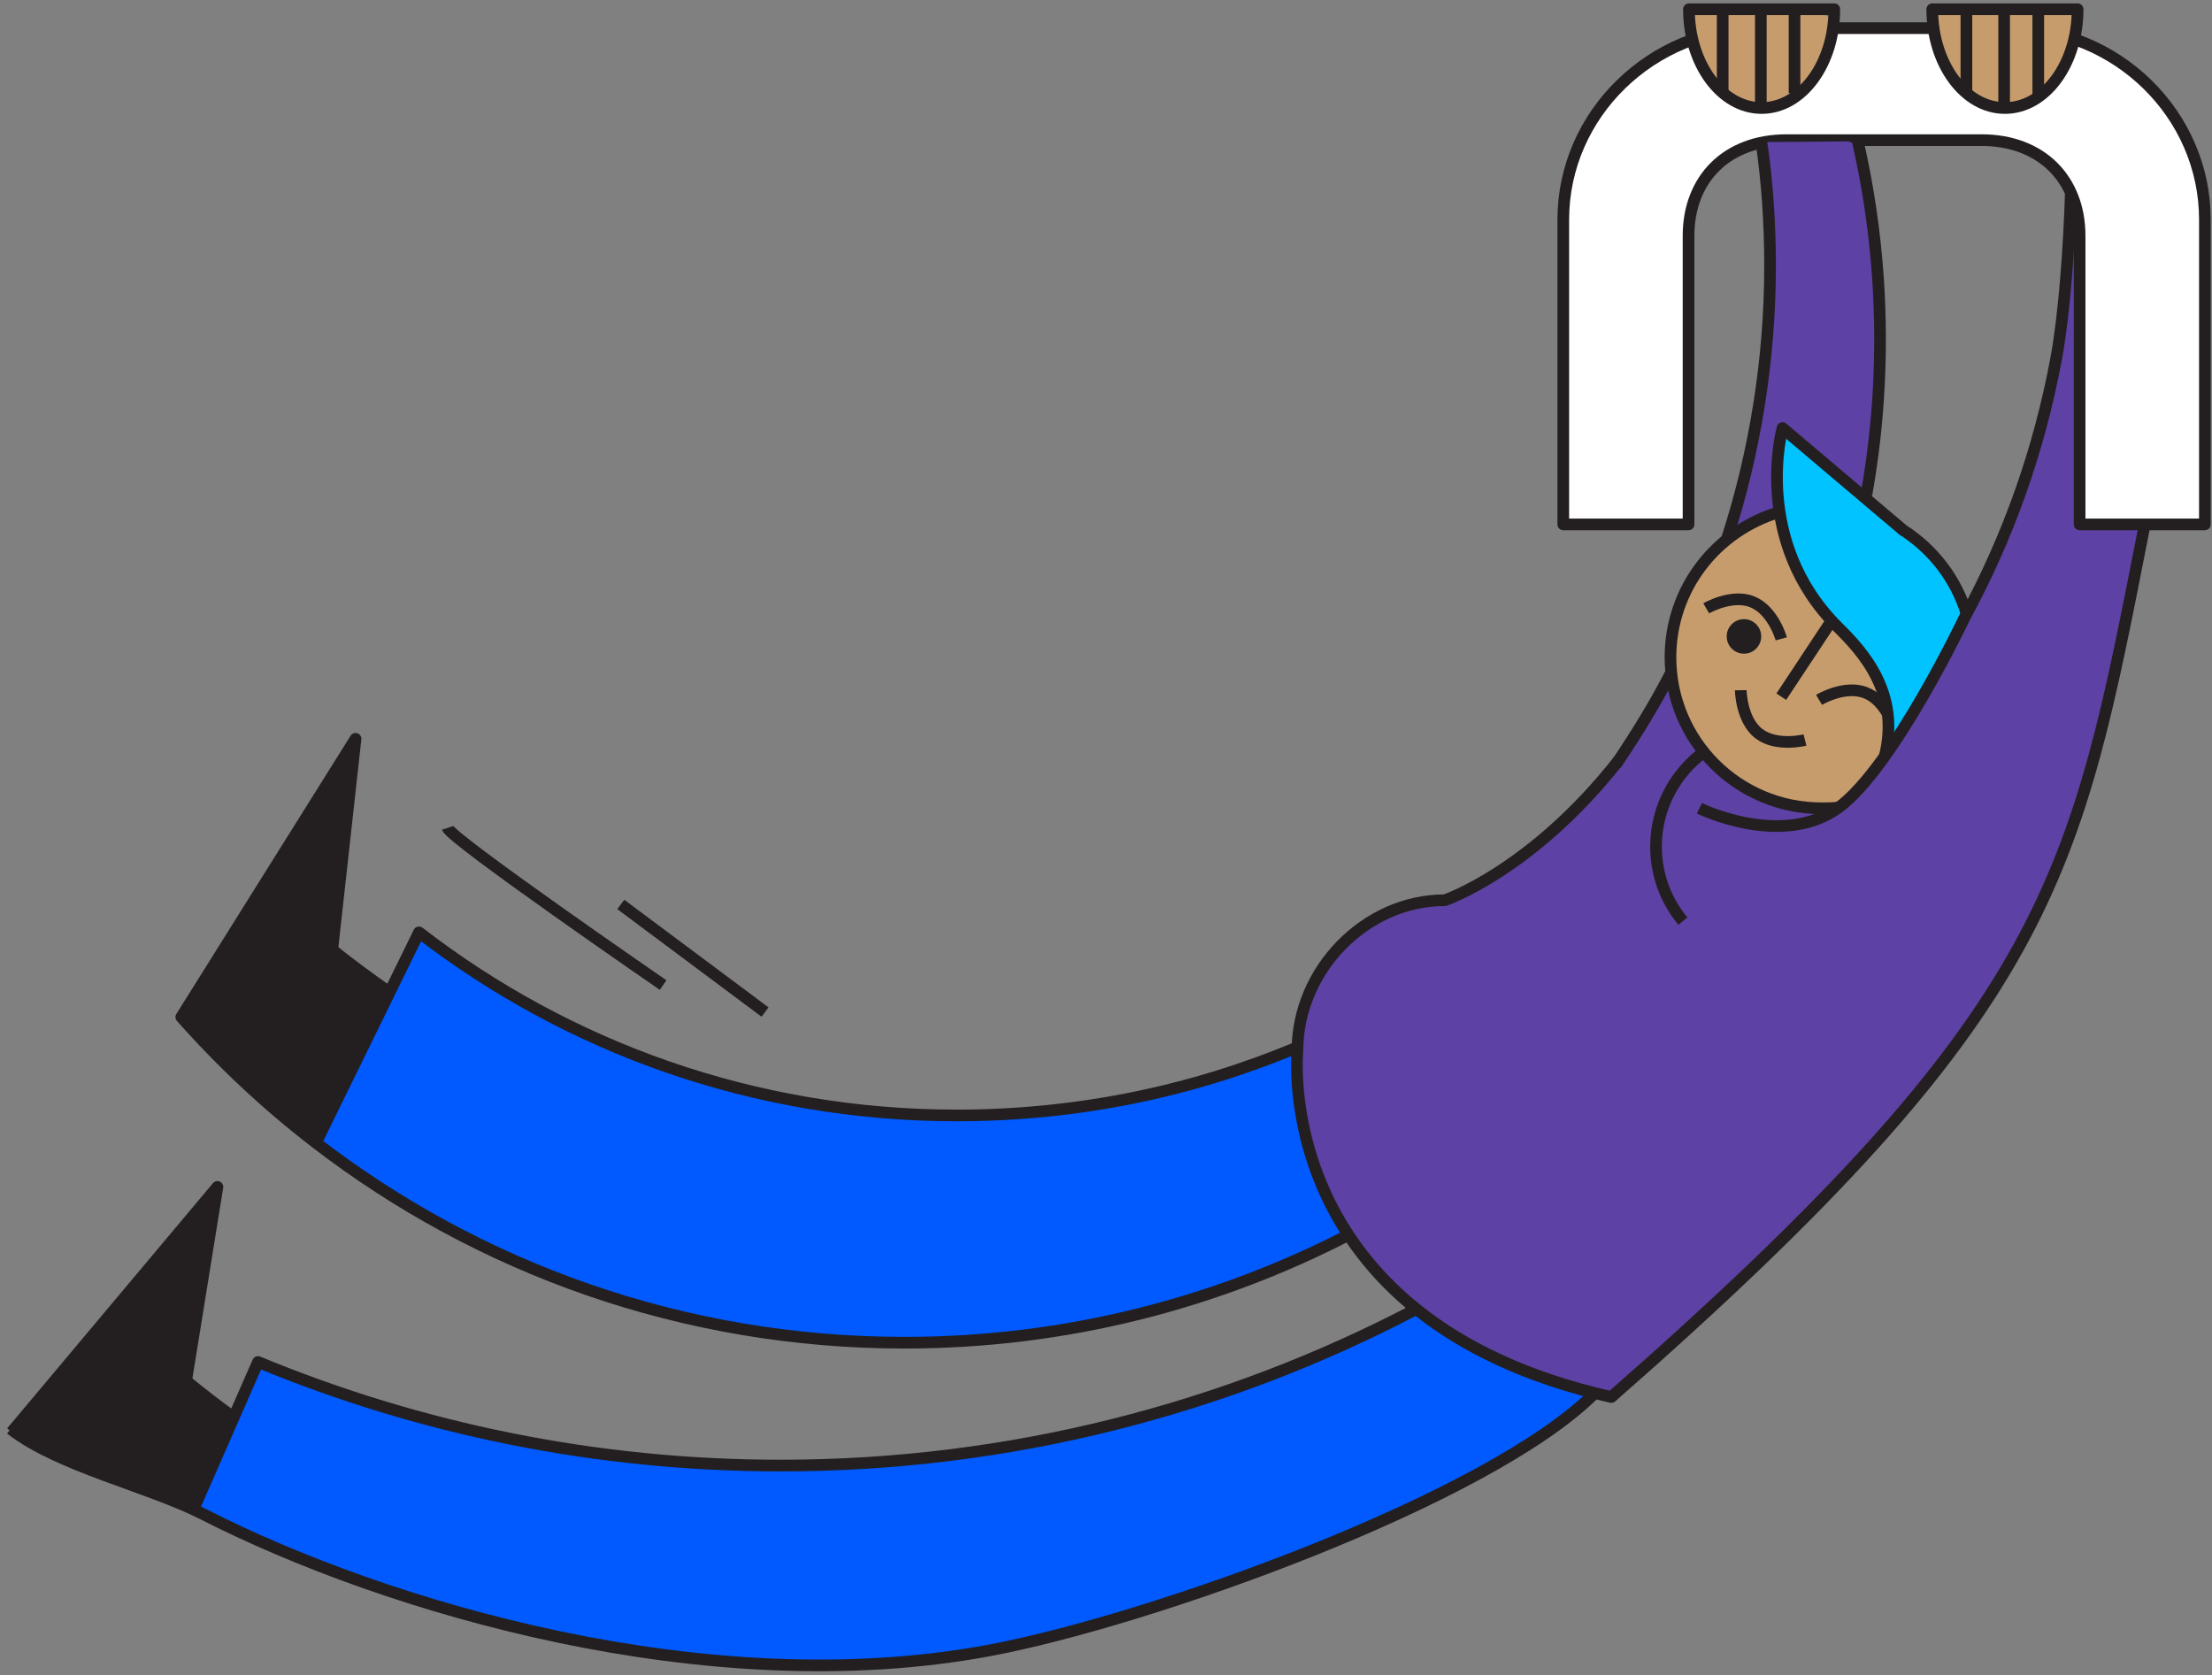
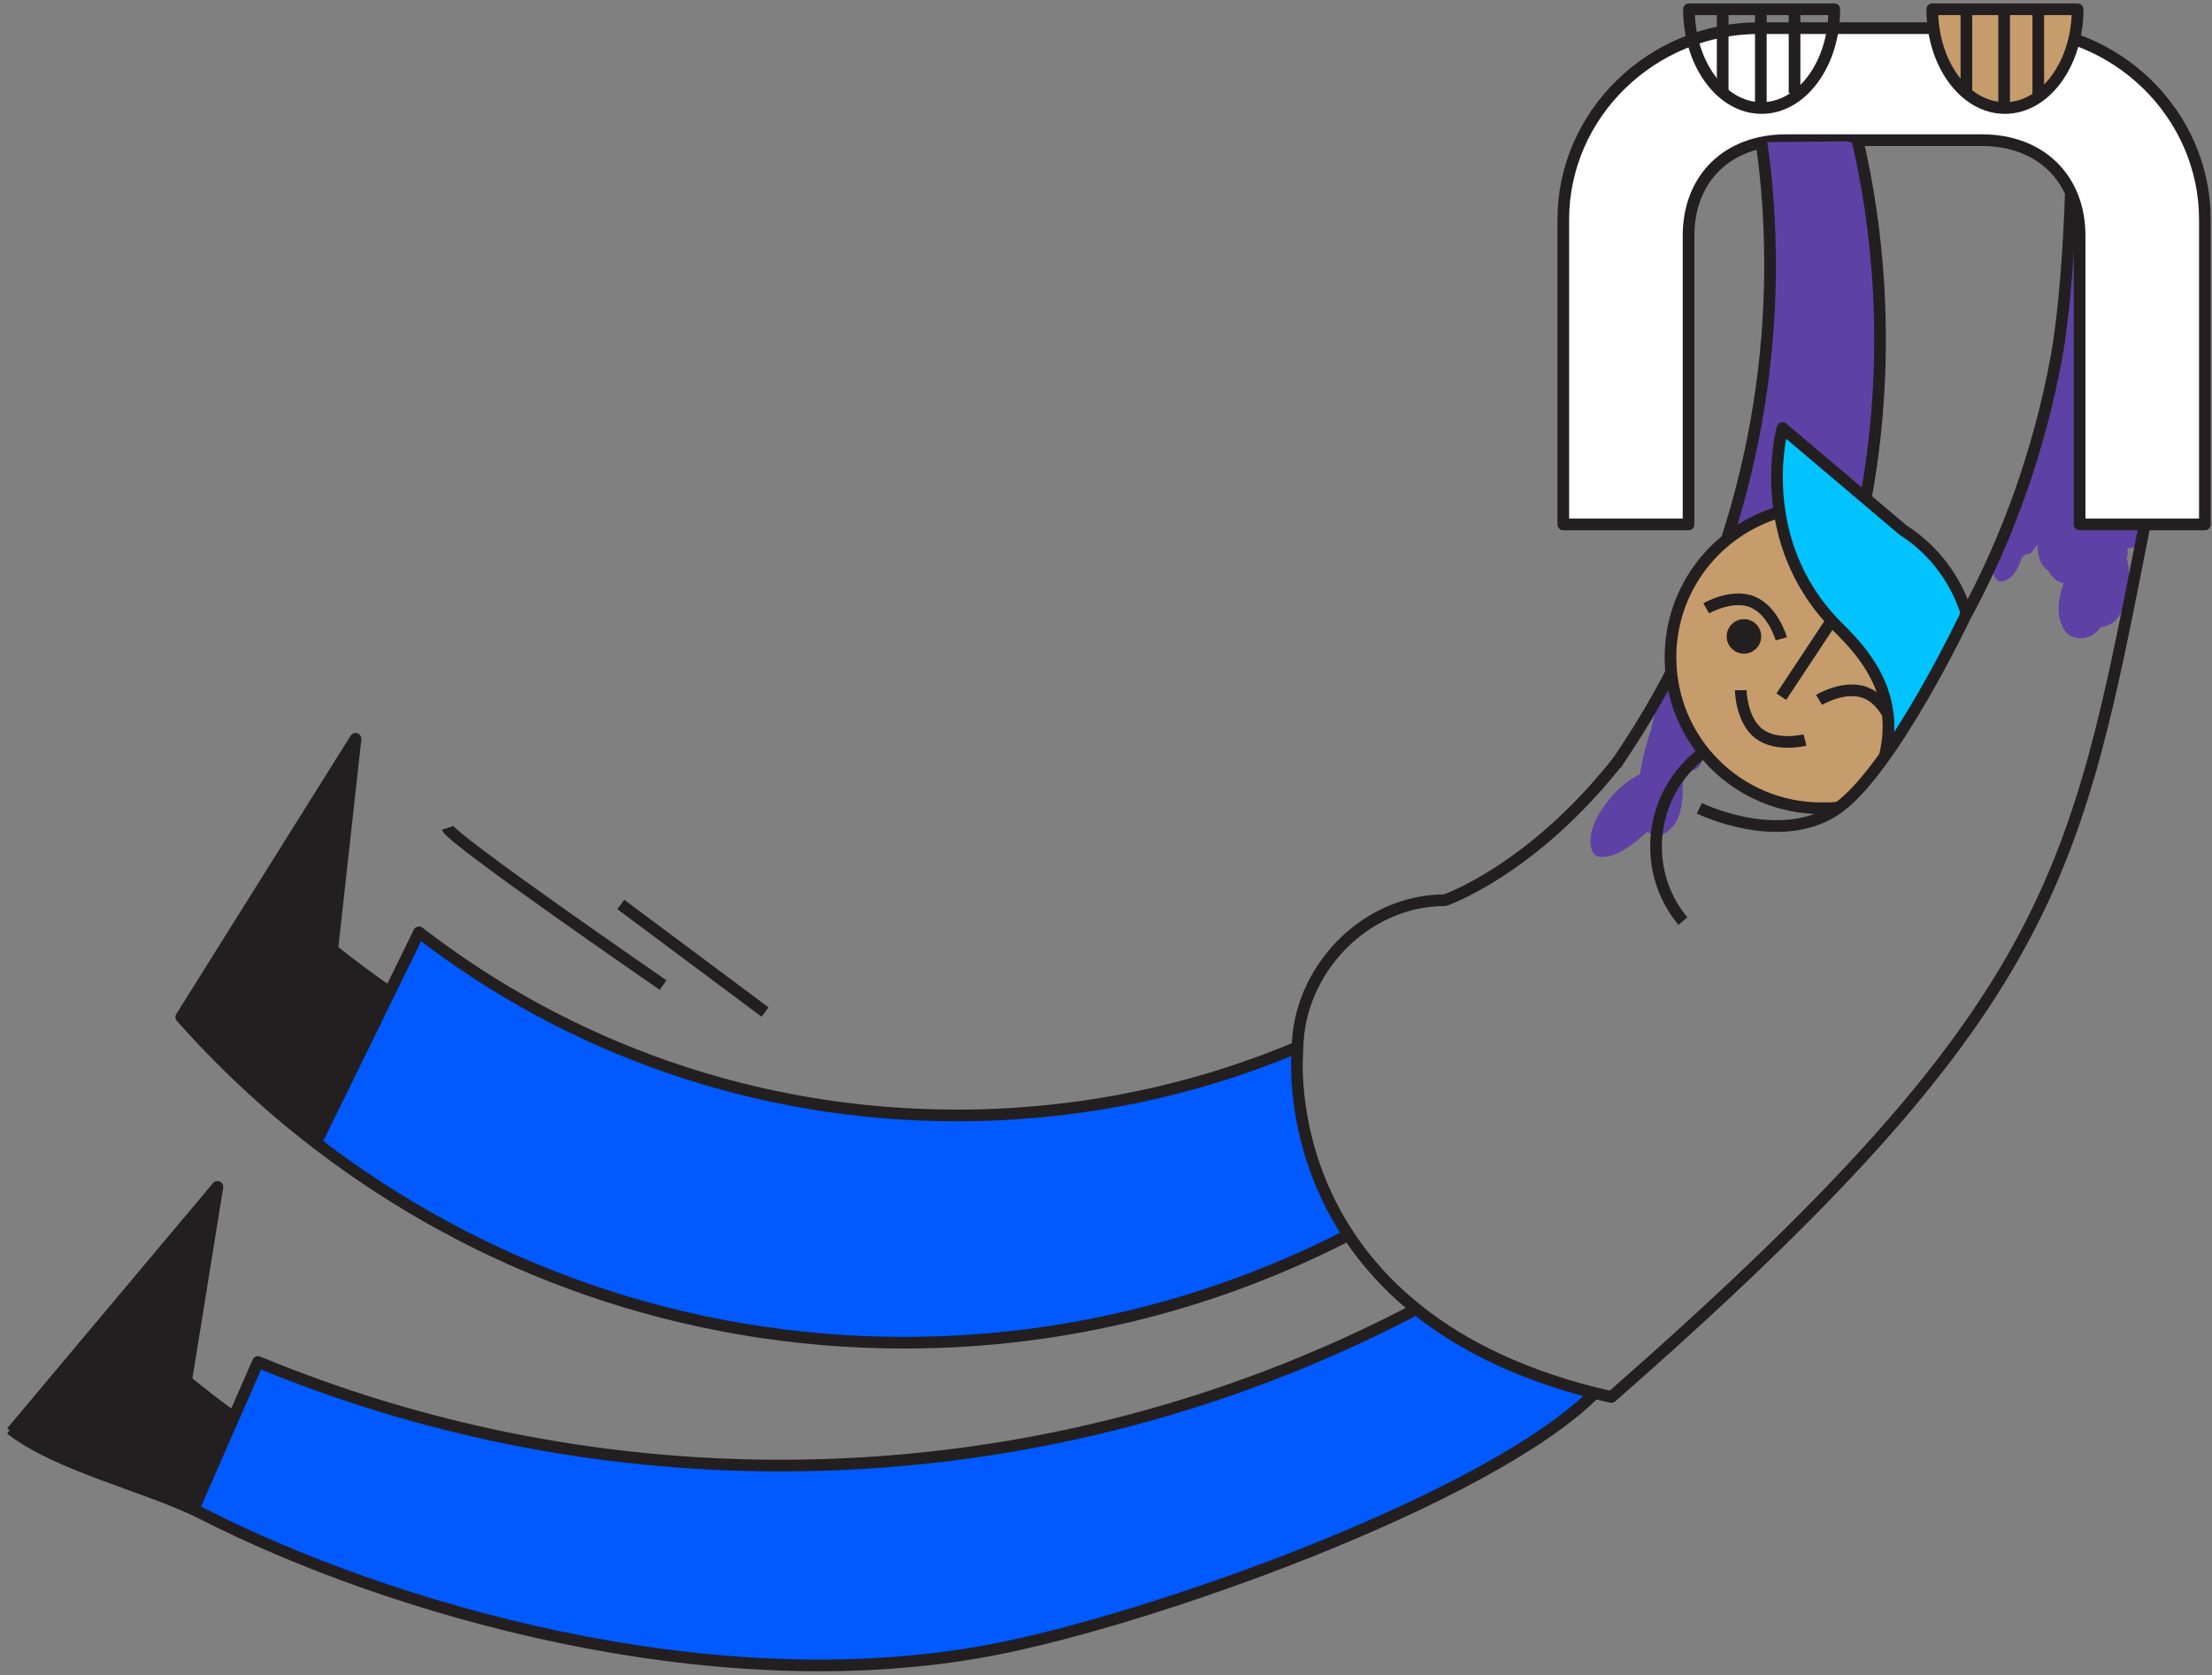
<svg xmlns="http://www.w3.org/2000/svg" width="622" height="471" viewBox="0 0 622 471" fill="none">
  <rect x="0" y="0" width="622" height="471" fill="#808080" stroke="none" />
  <mask id="mask0" mask-type="alpha" maskUnits="userSpaceOnUse" x="0" y="0" width="622" height="471">
    <rect width="622" height="471" fill="#C4C4C4" />
  </mask>
  <g mask="url(#mask0)">
    <path d="M125.842 232.788C126.862 235.961 186.462 276.979 186.462 276.979" stroke="#231F20" stroke-width="3.281" stroke-linejoin="round" />
    <path d="M174.564 254.317L215.129 284.571" stroke="#231F20" stroke-width="3.281" stroke-linejoin="round" />
    <path fill-rule="evenodd" clip-rule="evenodd" d="M478.082 212.031C476.614 208.982 474.582 206.386 473.227 203.337C471.872 200.402 471.082 197.128 469.388 194.418C469.05 193.854 468.034 193.966 467.921 194.644C467.808 195.434 467.695 196.112 467.582 197.015C467.243 196.789 466.679 196.902 466.566 197.241C465.55 199.612 464.759 202.321 464.308 205.144C462.84 209.208 461.824 213.385 461.147 217.676V217.676C457.873 219.256 454.937 221.853 452.792 224.45C449.744 227.95 445.792 234.385 447.711 239.24C448.163 240.256 448.84 240.82 449.857 240.933C454.373 241.385 459.453 237.207 462.614 234.385C462.84 234.159 463.066 234.046 463.292 233.82C463.292 233.82 463.292 233.82 463.405 233.933C464.647 235.062 466.34 235.288 467.808 234.498C473.453 231.45 473.34 223.885 473.114 218.24C473.114 217.45 473.001 216.66 473.001 215.869C475.485 218.24 479.775 215.531 478.082 212.031Z" fill="#5E41A4" />
    <path fill-rule="evenodd" clip-rule="evenodd" d="M602.672 148.647C599.962 147.856 594.854 147.19 592.031 147.19C589.886 147.19 586.407 146.851 584.149 147.19C583.749 145.8 589.501 146.759 586.668 147.19C585.088 136.351 584.465 125.215 584.578 114.376C584.578 108.392 584.578 103.08 584.578 97.097C584.578 91.113 584.71 66.8 584.032 60.929C583.919 59.913 582.804 58.164 582.578 59.293C581.336 65.164 580.033 90.213 579.581 96.197C579.13 103.31 579.694 111.322 579.581 118.435C579.469 125.209 579.469 131.983 579.581 138.644C579.581 142.37 578.114 149.37 581.275 152.079C581.614 152.305 581.839 152.418 582.178 152.531C584.097 154.337 587.597 155.015 589.855 154.45C590.42 154.337 590.872 153.999 591.097 153.66C593.92 154.112 596.855 154.676 599.565 153.999C602.5 153.321 605.268 149.324 602.672 148.647Z" fill="#5E41A4" />
    <path fill-rule="evenodd" clip-rule="evenodd" d="M474.81 147.451V66.275C474.81 50.469 485.423 39.405 502.358 39.405H557.228C574.05 39.405 584.775 50.469 584.775 66.275V147.451H602.388H620.001V61.759C620.001 32.179 595.275 7.905 564.905 7.905H494.681C464.423 7.905 439.585 32.179 439.585 61.759V147.451H474.81Z" fill="white" stroke="#231F20" stroke-width="3.281" stroke-linejoin="round" />
    <path fill-rule="evenodd" clip-rule="evenodd" d="M61.537 395.976C61.424 396.089 61.022 394.841 59.949 394.841C58.82 391.792 56.642 391.316 53.707 390.074C52.917 389.735 52.837 388.49 52.047 388.152C54.192 383.297 53.69 378.445 54.48 373.816C55.384 368.284 57.175 364.473 56.611 358.828C56.724 358.489 57.303 357.185 57.416 356.847C57.529 356.734 57.467 354.957 57.58 354.844C58.483 353.715 58.296 352.678 58.07 351.436C59.312 347.033 60.444 340.056 60.556 336.104C60.556 335.088 57.867 337.349 57.416 338.139C56.626 339.268 55.948 340.51 55.271 341.865C52.674 344.01 50.075 346.623 48.381 349.559C45.784 351.817 44.266 353.38 42.459 356.428C42.233 356.767 41.892 357.288 41.666 357.627C41.553 357.74 41.02 358.235 40.907 358.348C36.391 362.751 33.06 366.547 29.56 371.74C24.92 375.973 19.368 381.945 16.546 387.815C15.53 389.961 5.084 397.94 6.213 399.295C2.37 401.209 6.479 406.072 9.096 405.346C11.914 409.125 14.175 407.46 17.11 409.492C18.352 411.073 21.1 411.556 23.133 411.895C23.697 412.121 22.686 412.727 26.639 413.743C33.302 416.152 33.115 416.234 39.094 418.227C39.207 417.888 41.61 419.562 41.61 419.223C42.965 421.029 42.874 419.452 44.906 420.243C47.787 423.209 52.273 422.644 52.047 423.209C56.174 425.7 54.859 419.39 58.133 415.438C60.052 413.18 60.738 409.745 61.528 406.922C63.335 404.89 64.416 402.38 64.98 399.896C65.903 399.401 63.754 395.659 61.537 395.976Z" fill="#231F20" />
    <path fill-rule="evenodd" clip-rule="evenodd" d="M108.784 277.851C105.244 276.288 101.884 272.143 97.481 270.675C96.917 270.111 96.402 269.672 95.951 269.108C94.934 268.092 94.151 267.08 92.909 266.29C93.022 265.274 93.42 265.369 93.532 264.24C95.79 258.708 94.784 251.094 95.687 245.336C96.591 239.465 96.929 233.481 97.381 227.611C98.849 223.32 99.075 218.923 99.865 214.401C99.865 213.837 98.996 209.438 98.432 209.776C95.109 215.769 88.283 227.985 83.885 232.84C80.498 238.71 74.554 246.502 72.317 251.884C71.978 252.336 71.752 252.675 71.414 253.126C67.667 260.498 62.911 264.795 60.081 271.903C60.081 272.016 59.126 273.84 59.126 273.953C58.336 275.534 57.1 275.287 56.648 276.981C55.632 278.335 55.946 279.279 55.043 280.633C54.704 281.085 54.007 281.672 54.007 282.124C53.139 282.124 52.895 283.793 52.782 283.906C50.411 284.245 52.221 286.884 53.462 288.351C58.995 294.448 64.865 300.206 70.623 306.077C71.639 307.093 72.536 308.567 73.665 308.341C80.742 314.661 87.888 322.448 89.987 319.65C90.665 318.746 92.413 314.168 92.075 313.152C94.671 308.975 97.381 305.286 99.526 300.545C100.768 297.722 101.671 295.012 102.574 292.077C104.381 288.803 106.187 284.738 108.897 282.368C110.139 281.126 109.8 279.093 108.784 277.851Z" fill="#231F20" />
    <path fill-rule="evenodd" clip-rule="evenodd" d="M597.984 156.821C598.887 155.127 597.984 152.417 595.952 151.74C593.92 151.063 591.775 151.288 589.742 151.627C589.178 151.514 588.613 151.401 588.049 151.401C586.355 151.176 584.775 150.611 583.081 150.385C582.968 150.385 582.968 150.385 582.855 150.385C582.742 150.385 582.63 150.385 582.404 150.385H582.291C582.291 150.159 582.291 149.934 582.291 149.708C582.63 145.192 582.065 140.676 579.807 136.611C580.372 134.127 580.597 131.418 580.484 128.708C580.936 124.644 580.936 120.466 581.162 116.741C581.613 109.515 581.501 102.402 581.162 95.29C581.162 94.499 579.807 94.161 579.694 95.064C578.791 100.257 577.466 104.159 576.788 109.352C576.676 109.465 576.452 110.76 576.452 110.986C574.871 115.954 573.757 120.778 572.628 125.858C571.161 129.245 569.959 132.673 569.394 135.947C567.588 138.318 566.936 143.16 566.259 144.74C564.791 148.24 563.436 151.853 561.856 155.353C560.614 158.288 559.485 159.982 561.178 162.691C561.63 163.369 562.307 163.595 562.985 163.482C565.92 162.917 567.501 159.982 568.517 156.821C568.969 156.482 569.307 156.143 569.646 155.804C570.098 155.917 570.662 155.917 571.114 155.466C571.791 154.788 572.356 153.998 572.92 153.095C572.92 156.256 573.71 159.079 575.968 160.433C576.194 160.885 576.42 161.224 576.759 161.675C577.662 162.917 578.904 163.707 580.259 163.933C578.904 168.224 578.001 172.401 580.146 176.578C581.952 180.191 586.694 180.191 589.404 177.82C589.855 177.368 590.307 176.917 590.646 176.352C592.565 176.127 594.484 175.223 595.613 173.53C598.549 169.465 599.565 162.353 597.984 156.821Z" fill="#5E41A4" />
-     <path fill-rule="evenodd" clip-rule="evenodd" d="M601.216 149.09C599.484 149.184 599.89 150.413 593.797 150.496C593.684 150.609 588.501 164.16 588.275 164.273C588.727 161.789 588.727 159.305 587.711 157.16C587.146 156.144 585.566 155.466 584.437 155.805C582.405 156.595 580.711 158.063 579.243 159.869C579.243 159.869 579.243 159.757 579.13 159.757C578.453 159.079 577.324 158.966 576.534 159.418C576.082 159.644 575.743 159.869 575.292 160.208C578.453 150.95 579.808 141.692 580.034 131.644C580.034 130.515 578.34 129.951 577.776 131.08C577.098 132.547 576.421 133.902 575.743 135.37C575.518 135.483 575.292 135.596 575.179 135.934C571.34 142.709 567.389 149.37 563.663 156.144C562.534 158.063 560.598 158.995 559.581 160.914C557.211 165.205 553.229 171.543 551.31 177.639C548.939 181.365 546.252 185.322 544.22 189.274C542.188 193.113 539.867 196.753 537.948 200.818C537.045 201.947 536.579 203.688 535.676 204.817C531.16 210.237 527.648 215.981 522.793 221.062C520.196 223.658 519.769 223.768 517.85 226.817C509.382 225.914 513.465 228.404 510.006 227.612C509.781 227.499 492.212 223.049 490.97 222.134C490.179 221.005 488.697 220.949 487.455 220.046C486.326 219.255 485.507 218.105 484.266 217.428C482.346 212.235 477.068 207.627 473.907 203.449C473.794 203.223 473.568 203.11 473.342 202.998C472.665 202.207 469.855 191.464 469.064 191.012C468.613 190.673 465.891 197.033 465.553 197.485C464.875 198.275 466.392 196.525 465.941 197.541C466.054 196.976 465.44 198.573 465.553 198.121C465.891 196.315 466.174 196.818 465.158 198.512C462.9 202.125 460.114 205.947 457.969 210.124C455.147 211.14 453.02 216.433 451.44 218.917C450.536 220.384 449.05 220.922 448.147 222.616C442.953 227.019 437.417 231.151 433.466 236.458C426.083 241.491 418.585 245.787 412.263 251.206C410.569 252.222 409.264 251.632 407.458 252.874C406.893 252.761 406.987 253.518 405.294 253.292C404.504 253.179 403.316 252.954 402.413 253.292C399.59 252.615 396.796 254.255 393.973 255.158C392.28 255.722 390.022 256.738 388.102 258.093C386.296 258.884 384.602 259.9 383.135 260.916C379.409 263.625 371.506 268.788 370.828 274.208C367.216 277.708 366.262 284.237 365.811 290.108C363.979 293.487 363.716 299.979 364.167 304.157C364.506 307.77 364.3 311.935 366.558 314.758C366.784 316 366.366 317.893 367.198 318.92C367.65 320.726 367.78 321.656 368.457 323.801C368.57 324.705 369.856 326.669 370.081 327.572C371.888 338.298 376.812 349.317 385.167 355.978C386.522 357.898 387.989 359.704 389.57 361.059C390.36 361.736 391.489 362.301 392.618 362.414C394.763 365.123 398.037 368.849 401.65 370.768C404.699 373.929 408.311 376.639 412.376 377.542C412.94 378.107 413.505 378.445 413.844 378.671C415.198 379.575 416.666 380.365 418.247 381.042C420.618 383.526 424.861 383.286 428.136 384.98C430.845 386.786 433.734 386.678 436.783 387.807C441.976 389.726 454.198 395.462 454.827 390.639C454.94 390.413 455.73 390.777 455.617 390.439C455.73 390.326 456.166 390.665 456.279 390.439C456.618 389.761 454.451 389.51 457.083 389.171C457.196 388.268 460.56 387.521 459.882 386.731C462.366 385.715 461.773 386.335 462.563 383.851C462.676 383.625 465.422 381.942 466.752 380.39C467.09 379.374 468.513 379.054 468.401 378.151C473.052 377.057 474.035 372.52 478.889 369.246C483.857 365.859 487.229 360.946 491.519 356.769C494.003 354.962 496.374 352.93 498.519 351.011C500.664 349.091 502.809 347.059 504.955 344.914C505.971 344.462 506.874 343.672 507.664 342.656C508.229 341.979 508.793 341.301 509.245 340.624C512.745 337.011 516.132 333.285 519.406 329.559C520.422 328.318 525.209 324.305 525.548 323.064C549.031 296.08 570.164 272.101 580.551 237.666C584.729 228.747 587.884 217.989 589.577 209.635C591.158 202.07 594.197 195.748 595.213 188.183C596.229 180.732 603.7 155.751 601.216 149.09Z" fill="#5E41A4" />
    <path fill-rule="evenodd" clip-rule="evenodd" d="M445.66 390.801C438.774 388.543 424.203 383.527 417.768 380.14C407.611 377.529 408.075 373.01 403.648 372.396C400.826 370.317 404.438 370.543 400.553 370.543C399.198 369.189 399.707 369.811 398.24 368.682C397.223 367.892 394.876 369.414 393.86 370.543C392.053 372.463 388.316 372.981 386.284 374.223C382.22 375.352 379.03 378.108 375.417 380.14C369.208 382.059 363.941 384.656 357.957 386.914C351.296 389.398 344.729 390.64 338.067 393.575C335.584 393.575 332.667 395.269 330.297 395.607C323.748 396.624 317.709 399.401 311.387 400.982C302.355 403.24 291.685 404.075 282.652 407.349C275.765 407.801 268.766 408.704 261.992 409.381C255.105 409.946 248.315 410.493 241.654 411.735C236.009 411.961 230.605 412.543 224.96 412.43C216.718 412.317 207.84 410.623 199.711 411.865C199.485 411.865 196.888 411.752 196.775 411.865C193.162 411.526 190.415 411.081 186.915 410.629C176.754 409.5 168.284 409.268 158.236 407.688C154.284 407.01 150.597 405.881 146.533 405.317C145.63 405.091 144.267 405.181 143.59 404.955C134.671 402.133 125.946 400.123 116.914 397.978C108.446 396.059 103.979 394.127 95.624 391.982C95.624 390.672 91.954 390.502 90.301 389.915C85.541 388.224 83.044 386.011 78.189 384.995C77.511 384.882 76.834 384.769 76.27 384.769C74.915 383.979 72.968 382.686 71.952 384.154C71.952 384.154 70.969 386.582 70.969 386.469C69.841 388.501 69.947 390.075 69.27 392.22C65.544 396.398 63.802 403.344 61.895 408.257C60.314 411.079 59.673 414.349 58.206 417.284C57.528 418.413 56.375 418.615 56.6 419.631C56.488 419.857 54.56 423.623 55.141 424.086C57.395 425.877 58.802 427.694 62.011 427.694C62.35 427.242 64.163 429.64 64.502 429.189C65.405 429.189 67.867 431.369 68.657 431.03C80.614 439.002 87.371 438.663 103.647 445.338C104.663 445.677 112.113 448.284 113.242 448.623C128.032 453.591 143.083 457.17 158.324 460.67C175.034 464.509 190.772 465.945 207.82 468.203C216.513 469.332 227.346 468.09 236.153 468.203C240.556 468.316 244.379 469.106 248.669 468.203C253.298 467.187 256.596 466.961 260.185 466.961C261.088 465.832 261.221 465.895 267.431 465.444C273.64 464.992 276.556 463.969 282.652 463.066C288.975 462.05 291.59 462.195 299.154 458.582C304.634 457.586 309.424 456.181 315.402 454.188C325.83 454.301 321.342 451.268 327.551 450.364C334.89 449.235 338.444 446.905 345.556 444.76C350.524 444.195 354.57 441.219 359.312 439.865C369.36 437.042 377.722 432.072 387.319 428.007C396.125 424.169 405.883 419.868 414.238 415.239C416.496 413.997 418.41 412.608 420.217 411.253C423.039 411.479 425.046 409.413 427.191 407.268C429.111 405.348 432.926 406.271 432.7 403.335C434.782 402.862 436.703 402.269 437.155 400.123C442.556 398.427 450.58 391.747 445.66 390.801Z" fill="#005AFF" />
    <path fill-rule="evenodd" clip-rule="evenodd" d="M374.481 339.622C373.578 338.154 373.761 336.446 372.858 334.978C372.294 334.188 369.697 330.575 370.148 329.672C370.487 328.995 369.697 328.091 369.132 328.317C368.455 325.833 367.665 323.462 367.439 321.543C366.31 313.979 364.92 306.206 364.278 298.624C364.278 298.511 364.165 298.398 364.052 298.286C364.052 297.947 364.668 295.529 364.555 295.191C364.442 294.739 363.333 295.647 362.881 295.647C361.414 295.647 360.705 295.972 359.463 297.214C352.42 298.624 344.068 301.786 337.633 303.931C334.81 304.834 331.423 305.85 328.149 307.092C321.601 308.221 315.166 309.35 308.505 310.479C301.843 311.495 297.365 311.902 291.042 313.37C286.526 313.482 280.228 314.036 275.825 314.036C267.132 314.036 259.082 313.144 250.388 313.37C244.743 312.579 238.15 312.051 232.505 311.148C228.215 310.471 224.025 309.156 219.509 308.704C215.219 307.801 213.286 307.728 209.109 306.599C210.334 305.774 201.301 304.046 204.507 305.722C199.313 303.125 195.056 300.983 189.637 301.096C183.088 297.032 175.62 295.689 169.185 292.528C161.508 288.802 152.341 283.393 144.618 280.497C140.215 277.561 137.478 275.784 132.849 273.187C132.51 272.51 131.019 271.959 130.229 271.394C129.1 270.717 128.441 269.272 127.424 268.82C126.634 268.143 125.319 267.915 124.528 267.464C123.964 267.125 123.989 267.366 123.425 267.027C123.425 267.027 122.184 265.877 122.184 265.765C121.845 264.523 120.976 264.867 120.299 263.738C119.96 263.173 118.385 262.647 118.046 263.211C117.482 264.001 117.236 263.416 116.897 264.545C115.674 264.545 115.978 267.027 115.865 267.027C112.703 271.394 111.722 274.465 109.803 279.094C109.238 280.336 107.654 282.479 107.202 284.512C104.493 287.899 101.811 291.736 102.037 295.349C100.23 297.945 97.596 301.802 97.144 304.851C94.096 309.028 91.411 314.157 89.831 319.125C87.911 321.496 91.509 323.011 93.88 324.14C93.88 324.704 94.106 325.269 94.558 325.721C100.552 330.741 102.686 329.713 116.897 340.652C124.8 344.604 130.752 348.222 138.655 352.061C154.574 359.738 171.895 365.123 189.055 369.074C206.442 373.139 224.098 376.685 242.006 377.203C254.99 378.219 269.207 378.048 283.441 375.736C288.714 375.916 294.061 375.061 298.238 374.27C300.835 373.819 303.424 373.816 305.795 373.139C312.133 371.545 318.776 370.439 324.082 368.858C327.695 367.729 331.085 367.042 334.246 365.462C336.843 364.897 339.439 364.22 341.923 363.542C352.573 359.327 361.418 357.073 370.337 351.089C371.353 351.767 372.519 351.01 373.535 350.446C374.552 349.994 375.118 349.655 375.231 348.752C375.683 348.978 375.906 348.639 376.358 348.752C377.148 348.865 377.826 348.526 378.164 347.736C379.18 344.349 375.836 341.993 374.481 339.622Z" fill="#005AFF" />
    <path fill-rule="evenodd" clip-rule="evenodd" d="M531.147 204.915C530.808 203.786 531.151 202.243 530.473 201.001C530.699 199.307 529.679 197.803 529.453 195.996C530.921 191.706 527.421 186.513 524.147 183.69C522.114 180.98 519.887 178.543 517.177 177.414C516.5 174.817 515.115 172.626 513.76 170.594C512.292 168.448 509.921 166.981 507.55 165.852C506.873 164.61 506.195 163.368 505.518 162.126C504.615 160.32 504.46 158.576 503.444 156.882C503.331 156.656 503.034 155.403 502.808 155.178C502.357 153.936 502.534 153.303 501.857 152.061C501.631 150.142 502.018 147.207 500.663 145.852C500.325 145.513 499.578 144.329 499.126 144.668C498.9 144.893 496.247 145.513 496.021 145.852C494.327 145.965 493.082 147.082 491.614 148.099C489.13 148.099 486.98 150.676 485.061 152.595C484.384 153.16 483.954 153.997 483.277 154.562C481.357 156.029 476.668 159.765 476.103 162.813C473.958 165.523 472.89 168.922 472.212 171.631C471.761 173.438 470.97 174.991 470.632 176.91C470.18 178.152 470.857 179.851 470.632 181.545C469.841 186.4 469.38 191.367 471.073 195.996C471.638 197.464 472.01 197.375 472.688 198.843C472.688 198.956 472.688 199.715 472.688 200.819C472.575 204.319 475.148 206.044 477.293 208.754C477.744 209.319 478.083 209.77 478.648 210.448C480.002 213.044 481.809 215.415 484.067 217.447C486.776 219.818 491.405 222.754 495.696 223.431C498.97 225.238 502.583 226.254 506.195 226.254C511.276 227.496 518.225 228.51 520.257 224.107C520.821 222.886 521.437 222.867 521.437 222.641C523.018 221.625 523.018 221.454 524.147 219.76C527.399 217.09 532.614 210.335 531.147 204.915Z" fill="#C69C6D" />
-     <path fill-rule="evenodd" clip-rule="evenodd" d="M514.551 6.889C515.003 6.098 514.777 4.857 513.874 4.518C512.857 4.066 511.954 3.953 511.051 4.066C507.212 1.018 502.471 2.147 497.729 2.486C494.116 2.711 490.842 3.389 487.455 4.179C483.503 3.615 479.326 2.824 475.6 3.502C473.907 3.728 474.02 5.534 474.81 6.55H474.697C475.036 6.889 475.487 7.228 475.826 7.566C475.713 7.792 475.713 7.905 475.713 8.131C475.6 9.598 476.145 11.24 476.823 12.482C477.161 13.159 476.841 13.745 477.179 14.196C477.179 14.422 477.433 14.734 477.546 14.96C477.546 14.96 477.697 15.873 477.81 15.873C478.036 17.793 478.477 19.401 480.396 20.982C480.283 21.094 481.146 21.596 481.033 21.709C480.469 22.725 482.007 23.404 482.007 24.307C487.765 27.581 492.198 31.237 499.955 29.57C500.632 29.231 502.087 28.802 502.651 28.237C505.7 27.56 508.228 24.163 509.583 21.905C509.922 21.34 511.229 20.208 511.794 18.515C512.697 17.498 512.745 16.034 513.309 15.018C514.89 12.647 515.793 9.486 514.551 6.889Z" fill="#C69C6D" />
    <path fill-rule="evenodd" clip-rule="evenodd" d="M584.436 5.081C584.548 4.517 584.548 3.839 584.21 3.388C583.532 2.372 582.178 1.92 581.049 2.597C580.597 2.823 580.032 3.162 579.581 3.388C578.79 3.275 577.887 3.388 577.097 3.614C573.71 2.259 569.42 3.162 565.807 3.614C563.097 2.823 559.936 3.275 557.339 3.388C553.275 3.501 549.098 3.501 545.146 4.178C544.13 4.291 543.453 5.646 543.791 6.549C544.017 7.226 544.356 7.904 544.582 8.581C544.694 9.146 544.356 9.832 544.582 10.397C544.582 12.429 545.449 14.481 546.127 15.836C547.256 18.094 548.56 21.497 550.818 23.642C552.625 27.48 557.339 29.242 561.404 29.468C563.888 31.613 568.517 30.032 570.887 28.226C572.016 27.323 573.528 27.013 574.319 25.884C577.706 24.529 579.581 19.645 581.161 16.823C582.855 13.323 585.339 8.92 584.436 5.081Z" fill="#C69C6D" />
-     <path fill-rule="evenodd" clip-rule="evenodd" d="M528.548 105.441C527.983 98.441 529.564 94.049 528.548 87.049C528.209 84.791 528.59 82.314 527.8 80.282C529.493 74.863 528.322 67.567 525.838 61.583C526.741 55.599 524.819 46.611 522.394 42.002C522.394 41.663 522.733 42.007 522.394 41.782C522.281 41.782 522.293 41.273 522.293 41.273C522.18 41.16 522.201 40.114 521.976 40.114C521.863 40.114 521.326 40.114 521.213 40.114C521.213 40.114 520.645 40.034 520.532 40.034L519.641 39.748L499.835 39.922L497.5 39.921C496.936 39.921 496.258 39.809 495.694 39.922C494.903 39.922 496.371 42.453 496.597 43.018C496.597 43.131 496.597 43.356 496.597 43.469C494.903 44.937 495.016 47.647 495.694 49.679C496.145 51.372 496.258 54.108 497.5 55.124C497.726 64.833 497.952 73.293 498.177 83.002C498.29 87.518 496.712 91.989 496.938 97.634C496.712 98.876 496.597 101.819 496.371 103.061C495.581 107.125 494.339 111.774 494.452 116.403C494.226 117.306 494.334 118.552 494.109 119.455C493.544 121.374 493.21 123.516 492.758 125.774C491.403 129.5 490.161 133.226 490.049 137.29C490.049 137.967 489.24 138.44 489.579 138.892C489.466 139.682 489.042 140.008 489.042 140.798C487.461 141.25 487.565 143.387 487.791 144.967V145.08C486.097 146.548 485.114 151.965 487.598 150.046C487.824 149.933 491.29 147.79 491.516 147.677C491.855 147.677 492.307 147.564 492.645 147.338C494.452 146.435 496.275 146.04 497.065 144.685C498.307 144.798 500.097 145.25 499.984 143.556V141.806C500.21 141.354 499.887 141.25 499.661 140.798C499.548 140.234 500.097 138.983 499.984 138.419C501.564 135.596 501.113 132.209 499.984 129.274C500.774 126.79 501.339 124.081 501.677 121.71V121.597C502.693 122.387 503.71 123.064 504.839 123.968C505.629 124.532 506.419 125.21 507.209 125.887C509.693 129.161 513.532 132.435 517.258 133.564C517.709 134.016 518.048 134.58 518.5 135.032C519.629 136.387 520.983 138.419 522.903 138.419C523.806 138.419 524.911 139.547 524.911 138.757C525.024 138.079 526.29 135.596 525.838 135.032C526.368 131.764 526.854 128.525 526.967 125.364C527.757 122.542 527.37 119.32 527.483 116.497C527.483 115.933 527.483 115.15 527.483 114.472C528.548 111.255 528.774 108.376 528.548 105.441Z" fill="#5E41A4" />
+     <path fill-rule="evenodd" clip-rule="evenodd" d="M528.548 105.441C527.983 98.441 529.564 94.049 528.548 87.049C529.493 74.863 528.322 67.567 525.838 61.583C526.741 55.599 524.819 46.611 522.394 42.002C522.394 41.663 522.733 42.007 522.394 41.782C522.281 41.782 522.293 41.273 522.293 41.273C522.18 41.16 522.201 40.114 521.976 40.114C521.863 40.114 521.326 40.114 521.213 40.114C521.213 40.114 520.645 40.034 520.532 40.034L519.641 39.748L499.835 39.922L497.5 39.921C496.936 39.921 496.258 39.809 495.694 39.922C494.903 39.922 496.371 42.453 496.597 43.018C496.597 43.131 496.597 43.356 496.597 43.469C494.903 44.937 495.016 47.647 495.694 49.679C496.145 51.372 496.258 54.108 497.5 55.124C497.726 64.833 497.952 73.293 498.177 83.002C498.29 87.518 496.712 91.989 496.938 97.634C496.712 98.876 496.597 101.819 496.371 103.061C495.581 107.125 494.339 111.774 494.452 116.403C494.226 117.306 494.334 118.552 494.109 119.455C493.544 121.374 493.21 123.516 492.758 125.774C491.403 129.5 490.161 133.226 490.049 137.29C490.049 137.967 489.24 138.44 489.579 138.892C489.466 139.682 489.042 140.008 489.042 140.798C487.461 141.25 487.565 143.387 487.791 144.967V145.08C486.097 146.548 485.114 151.965 487.598 150.046C487.824 149.933 491.29 147.79 491.516 147.677C491.855 147.677 492.307 147.564 492.645 147.338C494.452 146.435 496.275 146.04 497.065 144.685C498.307 144.798 500.097 145.25 499.984 143.556V141.806C500.21 141.354 499.887 141.25 499.661 140.798C499.548 140.234 500.097 138.983 499.984 138.419C501.564 135.596 501.113 132.209 499.984 129.274C500.774 126.79 501.339 124.081 501.677 121.71V121.597C502.693 122.387 503.71 123.064 504.839 123.968C505.629 124.532 506.419 125.21 507.209 125.887C509.693 129.161 513.532 132.435 517.258 133.564C517.709 134.016 518.048 134.58 518.5 135.032C519.629 136.387 520.983 138.419 522.903 138.419C523.806 138.419 524.911 139.547 524.911 138.757C525.024 138.079 526.29 135.596 525.838 135.032C526.368 131.764 526.854 128.525 526.967 125.364C527.757 122.542 527.37 119.32 527.483 116.497C527.483 115.933 527.483 115.15 527.483 114.472C528.548 111.255 528.774 108.376 528.548 105.441Z" fill="#5E41A4" />
    <path fill-rule="evenodd" clip-rule="evenodd" d="M550.227 166.485C548.76 161.178 543.076 155.24 539.463 152.079C538.221 150.95 535.833 149.223 534.479 148.207C531.43 143.578 525.615 141.241 521.889 137.854C517.035 133.676 511.993 127.073 505.896 124.702C505.558 124.25 504.915 123.817 504.576 123.479C504.238 123.027 502.152 121.176 501.587 121.402C501.474 121.515 501.666 121.886 501.257 122.295C501.144 122.407 501.02 123.366 500.908 123.479C500.682 123.704 500.923 124.363 500.811 124.702C498.44 129.782 499.648 136.273 500.664 141.692C501.341 144.966 500.551 149.986 502.922 152.808C504.841 161.953 510.938 170.03 517.712 176.353C518.841 177.482 519.207 179.281 520.675 179.394C521.239 180.523 522.298 181.716 522.975 182.845C524.33 185.216 524.83 186.14 526.636 188.059C527.426 189.527 527.727 189.902 528.291 191.482C528.63 192.16 529.119 193.777 529.683 195.018C529.909 196.712 530.661 198.479 530.887 200.172C530.21 201.64 530.021 208.474 531.15 209.716C531.489 210.054 534.027 206.253 534.479 206.14C537.935 201.324 540.397 196.751 542.204 192.573C543.897 188.622 546.661 186.7 547.451 182.522C548.806 181.958 550.68 178.583 551.132 176.551C551.922 172.599 554.155 172.085 550.227 166.485Z" fill="#00C3FF" />
    <path d="M517.034 227.045C515.453 227.271 513.873 227.271 512.179 227.271C488.696 227.271 469.729 208.304 469.729 184.82C469.729 165.401 482.712 149.144 500.438 143.95" stroke="#231F20" stroke-width="3.281" stroke-linejoin="round" />
    <path d="M109.46 278.981C104.605 275.594 98.057 270.852 93.428 267.013L99.977 207.74L50.977 285.981C62.38 298.851 75.025 310.706 88.686 321.206C134.524 356.544 191.991 377.543 254.312 377.543C299.698 377.543 342.487 366.366 380.196 346.721" stroke="#231F20" stroke-width="3.281" stroke-linejoin="round" />
    <path d="M3 401.801C16.572 412.359 41.672 417.887 57.029 425.7C108.576 452.021 199.016 478.857 278.229 464.061C322.844 455.728 418.443 421.712 448.403 391.746" stroke="#231F20" stroke-width="3.281" stroke-linejoin="round" />
    <path d="M66.17 398.865C61.203 395.365 57.075 392.107 52.334 388.268L61.14 333.737L3.272 402.673" stroke="#231F20" stroke-width="3.281" stroke-linejoin="round" />
    <path d="M364.843 294.448C335.376 306.867 302.974 313.641 268.991 313.641C212.088 313.641 159.59 294.448 117.816 262.158L88.732 321.537" stroke="#231F20" stroke-width="3.281" stroke-linejoin="round" />
    <path d="M469.953 188.998C465.324 198.03 460.018 206.61 454.373 214.965" stroke="#231F20" stroke-width="3.281" stroke-linejoin="round" />
    <path d="M495.244 39.516C496.938 51.032 497.728 62.774 497.728 74.741C497.728 101.386 493.384 127.516 485.594 151.564" stroke="#231F20" stroke-width="3.281" stroke-linejoin="round" />
    <path d="M522.342 39.516C525.277 52.161 527.197 65.257 528.1 78.58C529.455 99.241 528.326 119.563 524.826 139.095" stroke="#231F20" stroke-width="3.281" stroke-linejoin="round" />
    <path d="M364.839 295.344C364.839 272.877 383.811 253.125 406.278 253.125C406.278 253.125 430.665 244.883 455.051 213.948" stroke="#231F20" stroke-width="3.281" stroke-linejoin="round" />
    <path d="M479.099 211.466C470.97 217.45 465.664 227.16 465.664 237.998C465.664 246.014 468.487 253.353 473.228 258.998" stroke="#231F20" stroke-width="3.281" stroke-linejoin="round" />
    <path fill-rule="evenodd" clip-rule="evenodd" d="M515.792 2.599C515.792 17.953 506.647 30.372 495.357 30.372C484.067 30.372 474.922 17.953 474.922 2.599H515.792Z" stroke="#231F20" stroke-width="3.281" stroke-linejoin="round" />
    <path d="M484.406 26.195V2.599" stroke="#231F20" stroke-width="3.281" stroke-linejoin="round" />
    <path d="M495.132 29.356V2.599" stroke="#231F20" stroke-width="3.281" stroke-linejoin="round" />
    <path d="M504.614 26.195V2.599" stroke="#231F20" stroke-width="3.281" stroke-linejoin="round" />
    <path fill-rule="evenodd" clip-rule="evenodd" d="M584.211 2.599C584.211 17.953 575.066 30.372 563.776 30.372C552.486 30.372 543.341 17.953 543.341 2.599H584.211Z" stroke="#231F20" stroke-width="3.281" stroke-linejoin="round" />
    <path d="M552.938 26.195V2.599" stroke="#231F20" stroke-width="3.281" stroke-linejoin="round" />
    <path d="M563.55 29.996V2.599" stroke="#231F20" stroke-width="3.281" stroke-linejoin="round" />
    <path d="M573.146 27.131V2.599" stroke="#231F20" stroke-width="3.281" stroke-linejoin="round" />
    <path d="M507.551 208.078C507.551 208.078 499.535 210.11 494.568 206.271C489.6 202.433 489.487 194.078 489.487 194.078" stroke="#231F20" stroke-width="3.281" stroke-linejoin="round" />
    <path d="M515.227 174.222L500.889 195.899" stroke="#231F20" stroke-width="3.281" stroke-linejoin="round" />
    <path d="M477.858 227.272C477.858 227.272 501.116 238.675 517.035 227.046C532.502 215.643 552.486 173.531 552.486 173.531C564.566 151.29 573.373 126.79 578.227 100.597C580.485 88.404 581.84 69.098 582.292 54.421" stroke="#231F20" stroke-width="3.281" stroke-linejoin="round" />
    <path d="M529.948 212.721C534.464 194.882 523.809 183.24 516.809 176.353C492.422 152.08 501.228 120.354 501.228 120.354L535.099 149.031L535.437 149.257C543.792 154.676 550.114 163.031 553.05 172.74" stroke="#231F20" stroke-width="3.281" stroke-linejoin="round" />
    <path d="M479.776 171.047C479.776 171.047 487.002 166.87 492.76 169.241C498.631 171.612 500.889 179.628 500.889 179.628" stroke="#231F20" stroke-width="3.281" stroke-linejoin="round" />
    <path fill-rule="evenodd" clip-rule="evenodd" d="M490.39 183.804C493.071 183.804 495.245 181.631 495.245 178.949C495.245 176.268 493.071 174.095 490.39 174.095C487.709 174.095 485.535 176.268 485.535 178.949C485.535 181.631 487.709 183.804 490.39 183.804Z" fill="#231F20" />
    <path d="M511.503 196.787C511.503 196.787 518.616 192.497 524.487 194.755C527.309 195.771 529.228 198.142 530.583 200.287" stroke="#231F20" stroke-width="3.281" stroke-linejoin="round" />
    <path d="M397.896 368.258C344.719 396.145 283.782 412.09 219.541 412.09C167.494 412.09 117.817 401.703 72.544 382.961L54.605 423.938" stroke="#231F20" stroke-width="3.281" stroke-linejoin="round" />
    <path d="M364.843 295.237C364.843 295.237 356.792 371.141 453.097 392.818C578.144 283.215 583.552 246.646 602.982 148.002" stroke="#231F20" stroke-width="3.281" stroke-linejoin="round" />
  </g>
</svg>